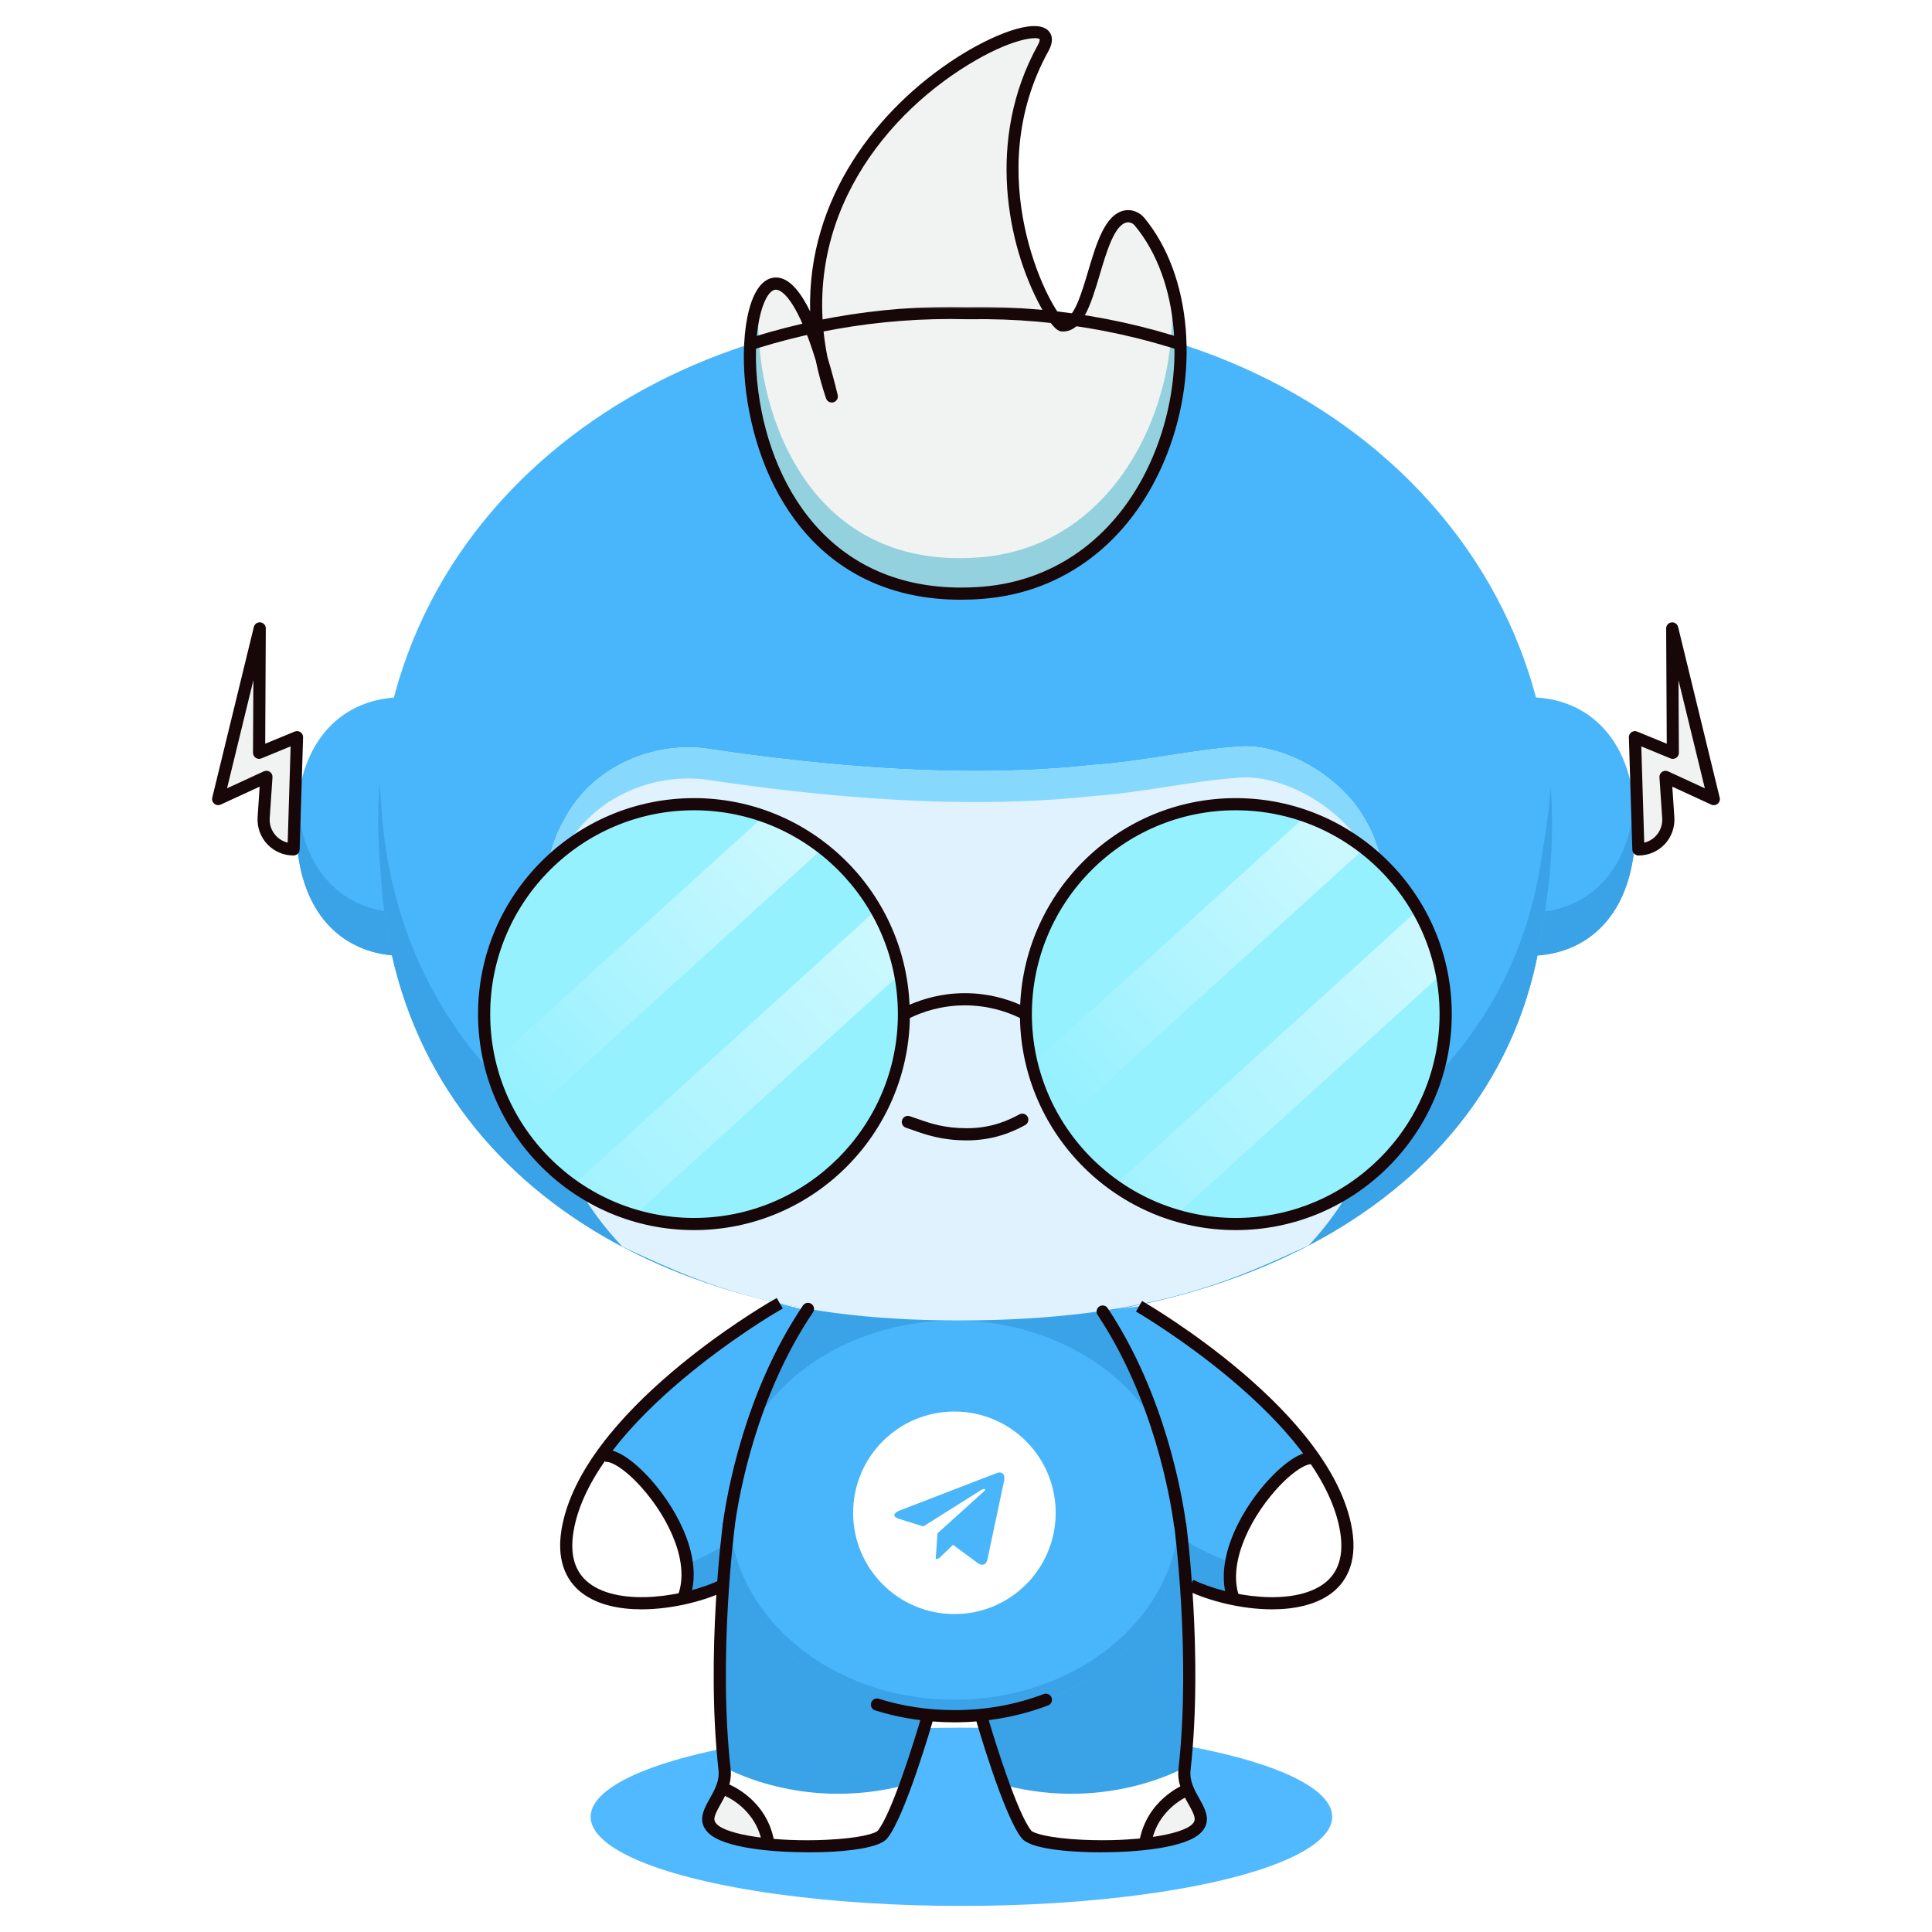
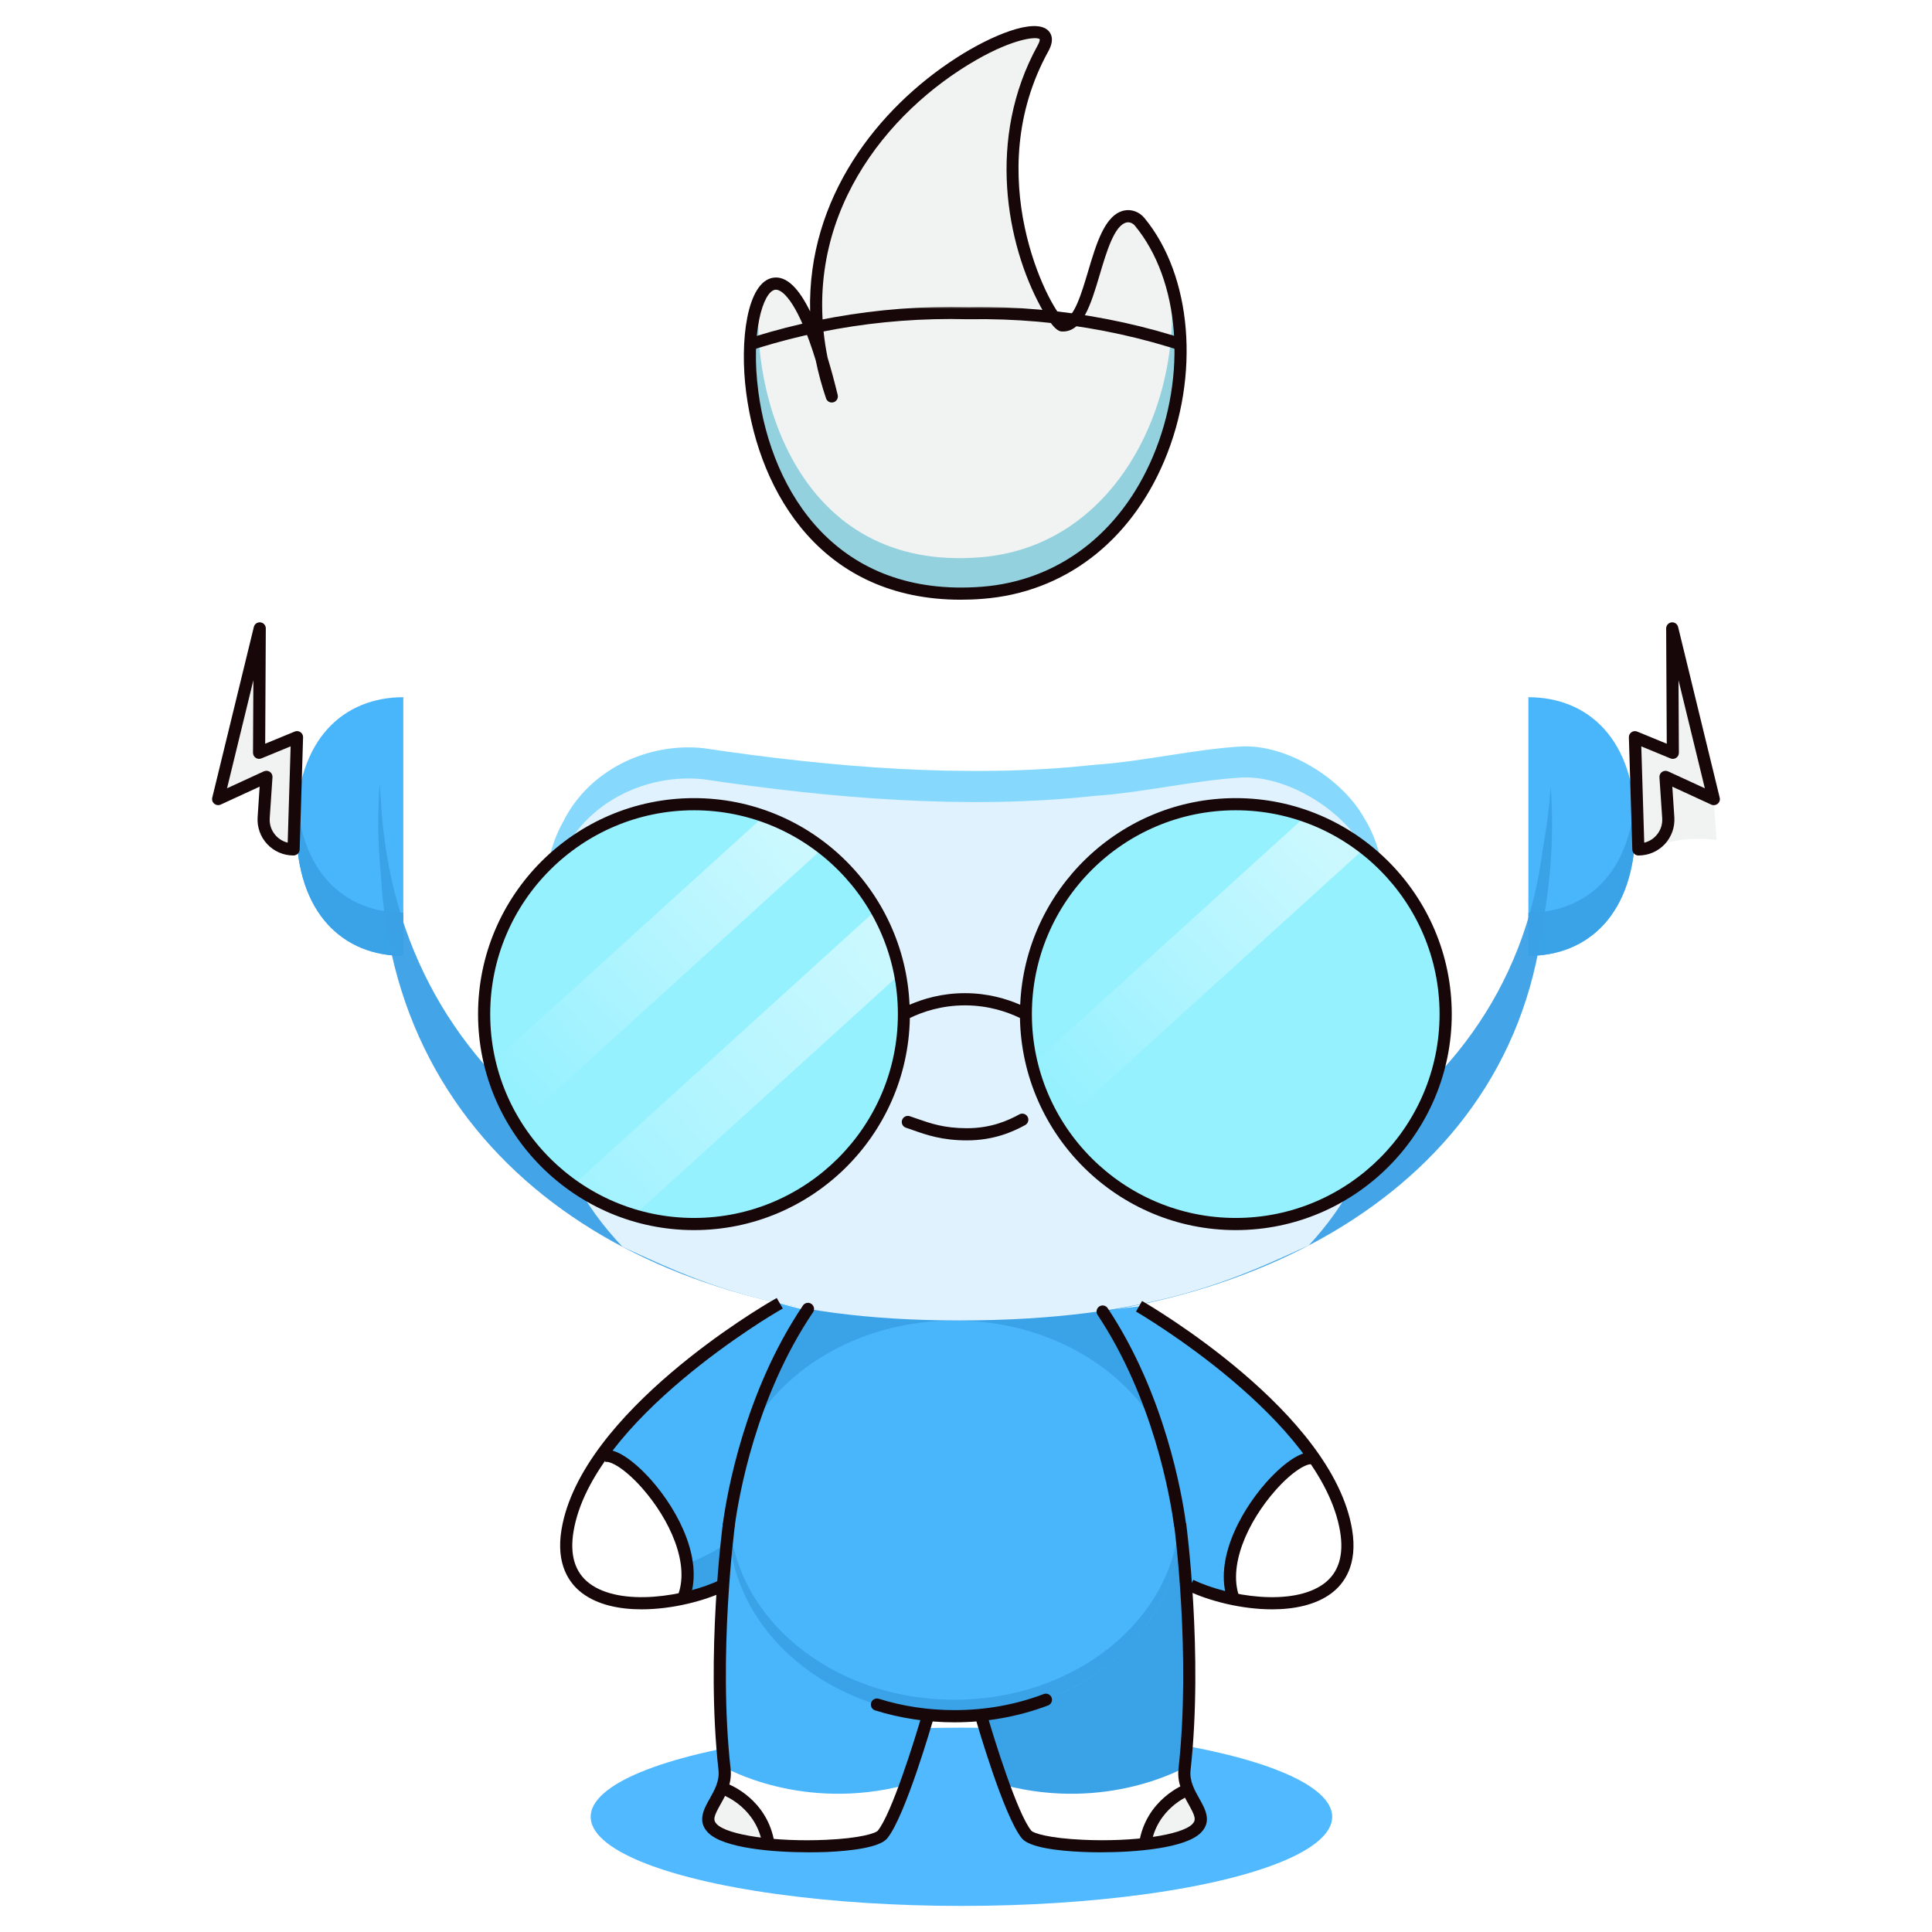
<svg xmlns="http://www.w3.org/2000/svg" xmlns:xlink="http://www.w3.org/1999/xlink" version="1.1" id="Layer_1" x="0px" y="0px" viewBox="0 0 512 512" style="enable-background:new 0 0 512 512;" xml:space="preserve">
  <style type="text/css">
	.st0{fill:#50B9FF;}
	.st1{fill:#49B5FA;}
	.st2{opacity:0.95;fill:#3AA1E6;}
	.st3{fill:#FFFFFF;}
	.st4{fill:#170709;}
	.st5{opacity:0.95;}
	.st6{fill:#3AA1E6;}
	.st7{fill:#DFF2FE;}
	.st8{fill:#86D9FC;}
	.st9{fill:#F1F3F2;}
	.st10{fill:#94D1DE;}
	.st11{opacity:0.5;clip-path:url(#XMLID_00000054948787020981000050000017696960962337508493_);fill:url(#SVGID_1_);}
	
		.st12{opacity:0.5;clip-path:url(#XMLID_00000054948787020981000050000017696960962337508493_);fill:url(#SVGID_00000161620326581127616570000018328047730710384560_);}
	
		.st13{opacity:0.5;clip-path:url(#XMLID_00000080200193938808685000000001710255295506151569_);fill:url(#SVGID_00000023985338162345659850000014436226756218143915_);}
	
		.st14{opacity:0.5;clip-path:url(#XMLID_00000080200193938808685000000001710255295506151569_);fill:url(#SVGID_00000006698038278598732150000008326372947873657251_);}
	.st15{filter:url(#Adobe_OpacityMaskFilter);}
	.st16{mask:url(#SVGID_00000029746152965426919810000006850576809642298291_);fill:#170709;}
</style>
  <g>
    <ellipse class="st0" cx="254.79" cy="481.47" rx="98.26" ry="23.62" />
    <g>
      <path class="st1" d="M301.86,346.18l-21.53,2.62c0,0-5.57,52.86,35.2,71.34c13.91,6.66,45.24,9.62,41.21-14.55    C351.61,374.86,301.86,346.18,301.86,346.18" />
      <path class="st1" d="M206.65,345.39c0,0,8.96,2.76,17.82,3.56c1.88,8.86-3.71,61.58-32.86,71.19    c-13.91,6.66-45.24,9.62-41.21-14.55c5.12-30.73,54.88-59.42,54.88-59.42L206.65,345.39" />
-       <path class="st2" d="M315.71,409.21c-1.4-0.8-2.7-1.65-3.98-2.51v11.54c1.22,0.66,2.48,1.3,3.8,1.9    c11.3,5.41,34.09,8.38,40.09-3.65C344.42,420.66,325.57,415.12,315.71,409.21z" />
      <path class="st2" d="M193.6,408.59c-0.96,0.57-1.91,1.15-2.94,1.63c-9.81,6.12-29.12,11.7-39.32,5.85    c5.68,12.51,28.85,9.55,40.27,4.08c0.68-0.22,1.33-0.49,1.99-0.76V408.59z" />
      <g>
        <path class="st3" d="M151.96,417.23c0,0-4.83-12.17,8.05-31.32c6.26-1.79,27.56,22.37,20.94,37.94     C159.83,424.75,155.36,420.99,151.96,417.23z" />
      </g>
      <g>
        <path class="st4" d="M182.43,424.48l-2.96-1.26c3.64-8.55-2.05-20.65-9.3-28.86c-4.71-5.33-8.52-7.25-9.72-6.91l-0.89-3.1     c4.5-1.28,11.1,5.7,13.02,7.87C179.92,400.54,186.9,413.97,182.43,424.48z" />
      </g>
      <path class="st3" d="M356.2,417.84c0,0,4.83-12.17-8.05-31.32c-6.26-1.79-27.56,22.37-20.94,37.94    C348.33,425.35,352.8,421.6,356.2,417.84z" />
      <g>
        <path class="st4" d="M325.72,425.09c-4.47-10.51,2.51-23.95,9.85-32.25c1.92-2.17,8.53-9.15,13.02-7.87l-0.88,3.1     c-1.2-0.34-5.01,1.57-9.72,6.91c-7.25,8.2-12.93,20.31-9.3,28.86L325.72,425.09z" />
      </g>
      <path class="st1" d="M193.18,403.9c0,0-4.6,34.15-1.16,65.06c0.79,7.13-7.12,11.56-3.22,15.57c6.09,6.26,41.67,5.84,45.1,1.61    c4.65-5.73,11.99-31.32,11.99-31.32L193.18,403.9z" />
      <path class="st1" d="M312.74,403.9c0,0,4.6,34.15,1.16,65.06c-0.79,7.13,7.12,11.56,3.22,15.57c-6.09,6.26-41.67,5.84-45.1,1.61    c-4.65-5.73-11.99-31.32-11.99-31.32L312.74,403.9z" />
-       <path class="st2" d="M193.18,403.9c0,0-4.6,34.15-1.16,65.06c0.79,7.13-7.12,11.56-3.22,15.57c6.09,6.26,41.67,5.84,45.1,1.61    c4.65-5.73,11.99-31.32,11.99-31.32L193.18,403.9z" />
      <path class="st2" d="M312.74,403.9c0,0,4.6,34.15,1.16,65.06c-0.79,7.13,7.12,11.56,3.22,15.57c-6.09,6.26-41.67,5.84-45.1,1.61    c-4.65-5.73-11.99-31.32-11.99-31.32L312.74,403.9z" />
      <path class="st1" d="M312.69,403.9c0-15.35-9.98-43.81-26.04-63.99c0,0-9.26-8.95-33.71-8.95s-33.71,8.95-33.71,8.95    c-16.06,20.18-26.04,48.64-26.04,63.99c0,28.12,26.75,50.92,59.76,50.92S312.69,432.02,312.69,403.9z" />
      <g class="st5">
        <path class="st6" d="M252.93,349.94c25.45,0,47.13,13.41,55.74,32.26c-4.34-13.85-12-29.69-22.03-42.29c0,0-9.26-8.95-33.71-8.95     c-24.45,0-33.71,8.95-33.71,8.95c-10.03,12.61-17.69,28.44-22.03,42.29C205.8,363.35,227.48,349.94,252.93,349.94z" />
        <path class="st6" d="M252.93,450.45c-32.42,0-58.75-21.73-59.67-48.81c-0.04,0.77-0.09,1.54-0.09,2.26     c0,28.12,26.75,50.92,59.76,50.92s59.76-22.8,59.76-50.92c0-0.72-0.04-1.49-0.09-2.26C311.69,428.72,285.36,450.45,252.93,450.45     z" />
      </g>
      <path class="st1" d="M106.88,253.31c-15.66,0-28.36-10.93-28.36-34.27s12.7-34.27,28.36-34.27V253.31z" />
      <path class="st1" d="M405.04,253.31c15.66,0,28.36-10.93,28.36-34.27s-12.7-34.27-28.36-34.27V253.31z" />
      <path class="st2" d="M78.83,213.32c-0.18,1.83-0.31,3.71-0.31,5.73c0,23.34,12.7,34.27,28.36,34.27v-11.45    C92.57,241.86,80.76,232.7,78.83,213.32z" />
      <path class="st2" d="M405.04,241.86v11.45c15.66,0,28.36-10.93,28.36-34.27c0-2.01-0.13-3.9-0.31-5.73    C431.16,232.7,419.36,241.86,405.04,241.86z" />
-       <path class="st1" d="M256.83,82.98c91.9-1.51,169.61,66.91,152,161.85c-9.41,75.02-86.84,108.05-157.55,105    c-76.25,0.78-146.28-39.31-150.36-118.33c-8.84-90.5,69.5-150.62,155.36-148.53L256.83,82.98z" />
      <path class="st2" d="M408.83,225.18c-9.41,75.02-86.84,108.04-157.55,105c-76.25,0.78-146.28-39.31-150.36-118.33    c-0.14-1.43-0.19-2.82-0.29-4.23c-0.58,7.7-0.51,15.66,0.29,23.89c4.09,79.02,74.12,119.1,150.36,118.33    c70.71,3.04,148.14-29.98,157.55-105c2.33-12.59,2.95-24.7,2.12-36.25C410.56,214.01,409.87,219.55,408.83,225.18z" />
      <path class="st7" d="M346.84,330.04c-17.37,7.77-40.25,19.89-92.57,19.89c-50.13,0.01-71.9-11.68-89.28-19.49    c-21.24-22.44-21.88-44.89-21.18-74.44c0.05-13.51-0.62-27.64,5.48-38.29c6.75-13.65,22.34-21.03,37.19-19.42    c33.49,5,69.82,8.11,103.47,4.41c13.17-0.89,26.26-4.11,39.11-4.88c11.68-0.53,26.36,8.11,32.45,18.96    c7.13,11.43,5.95,26.54,6.08,41.16C368.47,285.68,366.81,308.53,346.84,330.04L346.84,330.04z" />
      <g>
        <path class="st8" d="M367.59,266.16c0.06,1.93,0.11,3.83,0.14,5.71c0.08-4.52,0.01-9.15-0.14-13.94c0-0.11,0-0.22,0-0.33     C367.58,260.45,367.56,263.32,367.59,266.16z" />
        <path class="st8" d="M143.68,271.49c0.03-2.38,0.07-4.78,0.13-7.26c0.05-13.51-0.62-27.64,5.48-38.29     c6.75-13.65,22.34-21.03,37.19-19.42c33.49,5,69.82,8.11,103.47,4.41c13.17-0.89,26.26-4.11,39.11-4.88     c11.68-0.53,26.36,8.11,32.45,18.96c5.25,8.43,5.99,18.85,6.07,29.61c0.01-13.57,0.52-27.27-6.07-37.84     c-6.09-10.84-20.76-19.49-32.45-18.96c-12.85,0.77-25.94,3.99-39.11,4.88c-33.65,3.7-69.97,0.6-103.47-4.41     c-14.85-1.61-30.44,5.77-37.19,19.42c-6.11,10.65-5.44,24.78-5.48,38.29C143.68,261.38,143.6,266.53,143.68,271.49z" />
      </g>
      <path class="st9" d="M301.99,58.76c-0.9-1.09-2.34-1.68-3.72-1.4c-8.49,1.76-8.51,29.47-16.79,28.86    c-2.75-0.2-24.75-37.8-5.06-73.45c9.69-17.54-80.31,20.36-55.98,92.28c-22.26-92.2-48.55,58.93,39.93,52.04    C310.11,153.22,325.68,87.37,301.99,58.76z" />
      <g>
        <path class="st10" d="M309.98,73.77c4.22,31.14-13.2,70.81-49.97,73.9c-49.05,4.12-61.26-44.44-58.75-68.59     c-7.86,16.89,0.08,82.61,59.11,78.01C302.68,153.8,320.24,105.68,309.98,73.77z" />
      </g>
      <circle class="st4" cx="204.15" cy="275.9" r="12.46" />
      <circle class="st7" cx="210.01" cy="267.74" r="2.93" />
      <circle class="st4" cx="302.78" cy="275.9" r="12.46" />
      <circle class="st7" cx="308.68" cy="267.74" r="2.93" />
      <g>
        <defs>
          <circle id="XMLID_00000142861451168749761950000003236657037493592238_" cx="327.48" cy="268.75" r="55.63" />
        </defs>
        <use xlink:href="#XMLID_00000142861451168749761950000003236657037493592238_" style="overflow:visible;opacity:0;fill:#96F1FF;" />
        <clipPath id="XMLID_00000004525018286920713140000003069145212557153429_">
          <use xlink:href="#XMLID_00000142861451168749761950000003236657037493592238_" style="overflow:visible;opacity:0;" />
        </clipPath>
        <linearGradient id="SVGID_1_" gradientUnits="userSpaceOnUse" x1="362.449" y1="211.838" x2="280.117" y2="288.084">
          <stop offset="0.16" style="stop-color:#FFFFFF" />
          <stop offset="1" style="stop-color:#FFFFFF;stop-opacity:0" />
        </linearGradient>
        <polygon style="opacity:0.5;clip-path:url(#XMLID_00000004525018286920713140000003069145212557153429_);fill:url(#SVGID_1_);" points="     281.2,297.8 269.91,285.35 349.29,213.32 360.58,225.76    " />
        <linearGradient id="SVGID_00000168815262672784905520000004868824782005695372_" gradientUnits="userSpaceOnUse" x1="377.19" y1="251.779" x2="280.183" y2="338.227">
          <stop offset="0" style="stop-color:#FFFFFF" />
          <stop offset="1" style="stop-color:#FFFFFF;stop-opacity:0" />
        </linearGradient>
-         <polygon style="opacity:0.5;clip-path:url(#XMLID_00000004525018286920713140000003069145212557153429_);fill:url(#SVGID_00000168815262672784905520000004868824782005695372_);" points="     303.55,329.37 292.26,316.93 379.93,237.36 391.23,249.81    " />
      </g>
      <g>
        <defs>
          <circle id="XMLID_00000142160509863722652030000014118177410811812740_" cx="183.93" cy="268.75" r="55.63" />
        </defs>
        <use xlink:href="#XMLID_00000142160509863722652030000014118177410811812740_" style="overflow:visible;opacity:0;fill:#96F1FF;" />
        <clipPath id="XMLID_00000048480993379676666890000003958069762800116148_">
          <use xlink:href="#XMLID_00000142160509863722652030000014118177410811812740_" style="overflow:visible;opacity:0;" />
        </clipPath>
        <linearGradient id="SVGID_00000025444220489259045330000013934926424839177144_" gradientUnits="userSpaceOnUse" x1="218.894" y1="211.838" x2="136.563" y2="288.084">
          <stop offset="0.138" style="stop-color:#FFFFFF" />
          <stop offset="1" style="stop-color:#FFFFFF;stop-opacity:0" />
        </linearGradient>
        <polygon style="opacity:0.5;clip-path:url(#XMLID_00000048480993379676666890000003958069762800116148_);fill:url(#SVGID_00000025444220489259045330000013934926424839177144_);" points="     137.64,297.8 126.35,285.35 205.73,213.32 217.02,225.76    " />
        <linearGradient id="SVGID_00000105394308414569605110000010313539456210445480_" gradientUnits="userSpaceOnUse" x1="233.635" y1="251.779" x2="136.628" y2="338.227">
          <stop offset="0" style="stop-color:#FFFFFF" />
          <stop offset="1" style="stop-color:#FFFFFF;stop-opacity:0" />
        </linearGradient>
        <polygon style="opacity:0.5;clip-path:url(#XMLID_00000048480993379676666890000003958069762800116148_);fill:url(#SVGID_00000105394308414569605110000010313539456210445480_);" points="     160,329.37 148.7,316.93 236.38,237.36 247.67,249.81    " />
      </g>
      <path class="st3" d="M314.09,468.32c0,0-20.52,11.95-48.03,4.73c5.64,12.5,3.2,13.1,8.01,14.23c4.8,1.13,42.73,4.05,44.55-4.63    C316.8,477.91,312.94,472.34,314.09,468.32z" />
      <path class="st9" d="M302.39,488.67c1.69-10.8,11.35-14.41,11.35-14.41l3.39,4.24l0.94,4.49l-5.62,4.36L302.39,488.67z" />
      <g>
        <path class="st4" d="M305.05,488.92l-3.18-0.5c1.82-11.6,11.94-15.51,12.37-15.67l1.13,3.02l-0.56-1.51l0.57,1.51     C315.01,475.9,306.57,479.22,305.05,488.92z" />
      </g>
      <path class="st3" d="M191.94,468.32c0,0,20.52,11.95,48.03,4.73c-5.64,12.5-3.2,13.1-8.01,14.23c-4.8,1.13-42.73,4.05-44.55-4.63    C189.24,477.91,193.09,472.34,191.94,468.32z" />
      <path class="st9" d="M203.65,488.67c-1.69-10.8-11.35-14.41-11.35-14.41l-3.39,4.24l-0.94,4.49l5.62,4.36L203.65,488.67z" />
      <g>
        <path class="st4" d="M202.06,488.92c-1.52-9.7-9.96-13.02-10.32-13.15l1.13-3.02c0.43,0.16,10.56,4.07,12.37,15.67L202.06,488.92     z" />
      </g>
      <g>
        <path class="st4" d="M256.25,302.21c-6.57,0-10.67-1.43-14.28-2.7c-0.64-0.22-1.26-0.44-1.88-0.65     c-0.85-0.28-1.31-1.19-1.03-2.03c0.28-0.85,1.19-1.3,2.03-1.03c0.64,0.21,1.28,0.44,1.94,0.67c3.54,1.24,7.19,2.52,13.22,2.52     c6.46,0,11.02-2.09,13.89-3.67c0.78-0.43,1.76-0.14,2.19,0.64c0.43,0.78,0.14,1.76-0.64,2.19     C268.51,299.89,263.45,302.21,256.25,302.21z" />
      </g>
-       <path class="st9" d="M434.19,225.1l-0.91-29.74l10.05,4.14l-0.18-32.96l11.02,45.23l-12.78-5.88l0.73,10.82    C442.42,221.28,438.77,225.14,434.19,225.1L434.19,225.1z" />
+       <path class="st9" d="M434.19,225.1l-0.91-29.74l10.05,4.14l-0.18-32.96l11.02,45.23l0.73,10.82    C442.42,221.28,438.77,225.14,434.19,225.1L434.19,225.1z" />
      <g>
        <path class="st4" d="M434.26,226.71c-0.03,0-0.06,0-0.08,0c-0.86-0.01-1.57-0.7-1.6-1.56l-0.91-29.74     c-0.02-0.55,0.24-1.06,0.69-1.37c0.45-0.31,1.02-0.37,1.53-0.16l7.82,3.22l-0.16-30.55c0-0.82,0.6-1.51,1.41-1.61     c0.81-0.1,1.57,0.42,1.76,1.22l11.02,45.23c0.15,0.6-0.06,1.23-0.54,1.62c-0.48,0.39-1.14,0.48-1.7,0.22l-10.32-4.75l0.54,8.11     c0.18,2.63-0.76,5.23-2.56,7.15C439.37,225.63,436.86,226.71,434.26,226.71z M434.96,197.8l0.78,25.52     c1.16-0.28,2.22-0.89,3.07-1.79c1.21-1.28,1.81-2.96,1.69-4.72l-0.73-10.82c-0.04-0.57,0.23-1.11,0.69-1.43     c0.47-0.32,1.07-0.37,1.59-0.14l9.75,4.49l-6.98-28.65l0.1,19.24c0,0.54-0.26,1.04-0.71,1.34c-0.45,0.3-1.02,0.36-1.51,0.15     L434.96,197.8z" />
      </g>
      <path class="st9" d="M77.81,225.1l0.91-29.74l-10.05,4.14l0.18-32.96l-11.02,45.23l12.78-5.88l-0.73,10.82    C69.58,221.28,73.23,225.14,77.81,225.1L77.81,225.1z" />
      <g>
        <path class="st4" d="M77.74,226.71c-2.6,0-5.11-1.08-6.9-2.98c-1.81-1.91-2.74-4.52-2.57-7.15l0.54-8.11l-10.32,4.75     c-0.56,0.26-1.22,0.17-1.7-0.22c-0.48-0.39-0.69-1.02-0.54-1.62l11.02-45.23c0.19-0.79,0.95-1.32,1.76-1.22     c0.81,0.1,1.42,0.79,1.41,1.61l-0.16,30.55l7.82-3.22c0.5-0.21,1.08-0.15,1.53,0.16c0.45,0.31,0.71,0.83,0.69,1.37l-0.91,29.74     c-0.03,0.86-0.73,1.55-1.6,1.56C77.8,226.71,77.77,226.71,77.74,226.71z M77.81,225.1L77.81,225.1L77.81,225.1z M70.61,204.27     c0.32,0,0.64,0.1,0.91,0.28c0.47,0.32,0.73,0.87,0.69,1.43l-0.73,10.82c-0.12,1.76,0.48,3.44,1.69,4.72     c0.85,0.9,1.91,1.51,3.07,1.79l0.78-25.52l-7.75,3.19c-0.5,0.21-1.07,0.15-1.51-0.15c-0.45-0.3-0.71-0.81-0.71-1.34l0.1-19.24     l-6.98,28.65l9.75-4.49C70.15,204.32,70.38,204.27,70.61,204.27z" />
      </g>
      <g>
        <path class="st4" d="M312.69,405.51c-0.79,0-1.48-0.59-1.59-1.39c-1.01-7.44-5.46-33.43-20.23-55.66     c-0.49-0.74-0.29-1.74,0.45-2.23c0.73-0.49,1.74-0.3,2.23,0.45c15.16,22.8,19.71,49.4,20.74,57.01c0.12,0.88-0.5,1.69-1.38,1.81     C312.83,405.5,312.76,405.51,312.69,405.51z" />
      </g>
      <g>
        <path class="st4" d="M252.93,456.43c-7.22,0-14.29-1.06-21.01-3.16c-0.85-0.26-1.32-1.17-1.06-2.02     c0.27-0.85,1.17-1.33,2.02-1.06c6.41,2,13.16,3.01,20.06,3.01c8.25,0,16.21-1.43,23.67-4.26c0.82-0.31,1.76,0.11,2.08,0.94     c0.31,0.83-0.1,1.76-0.94,2.08C269.91,454.92,261.57,456.43,252.93,456.43z" />
      </g>
      <g>
        <path class="st4" d="M193.18,405.51c-0.07,0-0.15,0-0.22-0.02c-0.88-0.12-1.5-0.93-1.38-1.81c1.05-7.71,5.67-34.68,21.21-57.71     c0.5-0.74,1.51-0.93,2.23-0.43c0.74,0.5,0.93,1.5,0.43,2.23c-15.15,22.45-19.66,48.8-20.69,56.34     C194.66,404.92,193.97,405.51,193.18,405.51z" />
      </g>
      <g>
        <path class="st4" d="M214.32,490.88c-9.34,0-22.64-1.06-26.69-5.23c-2.91-2.99-1.12-6.19,0.46-9c1.29-2.31,2.63-4.69,2.32-7.52     c-3.42-30.74,1.12-65.11,1.17-65.45l3.19,0.43c-0.04,0.34-4.53,34.32-1.15,64.67c0.43,3.86-1.31,6.96-2.71,9.45     c-1.73,3.08-2.04,4.07-0.96,5.18c2.84,2.93,15.58,4.77,28.98,4.16c8.87-0.39,13.12-1.71,13.71-2.44     c3.65-4.49,9.67-23.72,11.69-30.75l3.1,0.89c-0.3,1.06-7.48,25.98-12.29,31.9c-2.03,2.5-9.86,3.35-16.07,3.63     C217.69,490.84,216.07,490.88,214.32,490.88z" />
      </g>
      <g>
        <path class="st4" d="M291.6,490.88c-1.76,0-3.38-0.04-4.77-0.1c-6.2-0.27-14.03-1.13-16.05-3.62     c-4.81-5.92-11.99-30.84-12.29-31.9l3.1-0.89c2.02,7.03,8.05,26.26,11.69,30.75c0.6,0.73,4.85,2.04,13.7,2.44     c13.42,0.62,26.15-1.23,29-4.16c1.08-1.11,0.76-2.1-0.96-5.18c-1.4-2.49-3.13-5.59-2.71-9.45c3.37-30.34-1.11-64.33-1.16-64.67     l3.19-0.43c0.05,0.34,4.58,34.71,1.17,65.45c-0.31,2.83,1.02,5.21,2.32,7.52c1.58,2.81,3.37,6.01,0.46,9     C314.23,489.82,300.94,490.88,291.6,490.88z" />
      </g>
      <g>
        <path class="st4" d="M170.02,426.49c-5.93,0-11.62-1.19-15.73-4.28c-3.36-2.53-7.04-7.51-5.48-16.89     c5.19-31.13,53.6-59.36,55.66-60.55l1.37-0.79l1.61,2.79l-1.37,0.79c-0.49,0.28-49.16,28.66-54.09,58.29     c-1.04,6.25,0.38,10.89,4.23,13.78c8.3,6.24,25.48,3.46,34.69-0.96l1.39,2.91C186.77,424.25,178.17,426.49,170.02,426.49z" />
      </g>
      <g>
        <path class="st4" d="M337.12,426.49c-8.15,0-16.75-2.25-22.29-4.9l1.39-2.91c9.21,4.41,26.39,7.19,34.69,0.96     c3.85-2.89,5.28-7.53,4.23-13.78c-4.94-29.63-53.6-58-54.09-58.29l1.61-2.79c2.06,1.19,50.47,29.42,55.66,60.55     c1.56,9.38-2.11,14.36-5.47,16.89C348.74,425.31,343.05,426.49,337.12,426.49z" />
      </g>
      <g>
        <path class="st4" d="M254.58,158.93c-36.44,0-53.26-27.76-56.82-54.78c-1.84-14.03,0.27-29.28,7-30.53     c3.78-0.7,7.09,3.1,9.93,8.91c-0.75-30.15,17.96-53.78,38.73-67.18c9.16-5.91,20.67-10.72,24.32-7.3c0.77,0.72,1.81,2.39,0.1,5.5     c-18.2,32.94,0.1,67.81,4.04,71.06c2.77-0.22,4.73-6.85,6.48-12.71c2.2-7.4,4.47-15.06,9.59-16.12c1.92-0.39,3.98,0.37,5.29,1.94     l0,0c12.7,15.33,14.87,41.86,5.27,64.51c-9.11,21.5-26.61,34.79-48.01,36.46C258.47,158.86,256.49,158.93,254.58,158.93z      M205.61,76.77c-0.09,0-0.18,0.01-0.26,0.03c-3.16,0.59-6.44,11.37-4.39,26.94c3.55,26.97,21.02,54.73,59.28,51.75     c20.16-1.57,36.67-14.15,45.29-34.5c9.15-21.59,7.18-46.75-4.78-61.19c-0.56-0.67-1.39-1-2.16-0.85     c-3.24,0.67-5.32,7.69-7.16,13.88c-2.35,7.93-4.62,15.34-10.07,15.01c-0.58-0.04-2.11-0.15-5.61-6.62     c-8.9-16.44-14.44-44.42-0.74-69.22c0.55-0.99,0.56-1.5,0.52-1.6c-0.67-0.77-6.69-0.31-16.8,5.49     c-23.73,13.62-46.89,41.89-39.42,78.85c1,3.28,1.9,6.67,2.69,9.94c0.2,0.84-0.29,1.69-1.12,1.93c-0.83,0.24-1.7-0.22-1.97-1.03     c-1.15-3.42-2.06-6.78-2.73-10.07C211.71,80.92,207.68,76.77,205.61,76.77z M282.04,84.75L282.04,84.75L282.04,84.75z" />
      </g>
      <path class="st4" d="M327.48,211.51c-30.73,0-55.81,24.36-57.12,54.76c-3.6-1.57-8.57-3.06-14.59-3.07c-0.03,0-0.05,0-0.08,0    c-6.04,0-11.04,1.5-14.65,3.07c-1.31-30.41-26.39-54.76-57.11-54.76c-31.56,0-57.24,25.68-57.24,57.24s25.68,57.24,57.24,57.24    c31.21,0,56.63-25.13,57.19-56.21c3.34-1.62,8.36-3.35,14.58-3.35c0.03,0,0.05,0,0.07,0c6.21,0.01,11.21,1.74,14.53,3.35    c0.56,31.08,25.97,56.21,57.19,56.21c31.56,0,57.24-25.68,57.24-57.24S359.05,211.51,327.48,211.51z M183.93,322.77    c-29.79,0-54.02-24.23-54.02-54.02c0-29.79,24.23-54.02,54.02-54.02s54.02,24.23,54.02,54.02    C237.95,298.53,213.72,322.77,183.93,322.77z M327.48,322.77c-29.79,0-54.02-24.23-54.02-54.02c0-29.79,24.23-54.02,54.02-54.02    c29.79,0,54.02,24.23,54.02,54.02C381.5,298.53,357.27,322.77,327.48,322.77z" />
      <defs>
        <filter id="Adobe_OpacityMaskFilter" filterUnits="userSpaceOnUse" x="76.91" y="81.32" width="358.11" height="270.32">
          <feFlood style="flood-color:white;flood-opacity:1" result="back" />
          <feBlend in="SourceGraphic" in2="back" mode="normal" />
        </filter>
      </defs>
      <mask maskUnits="userSpaceOnUse" x="76.91" y="81.32" width="358.11" height="270.32" id="SVGID_00000138560973088504278210000009353256870516635795_">
        <g class="st15">
          <path d="M200.31,81.02c0,0-2.82,7.92-1.61,19.06c1.21,11.14,114.23,1.61,114.23,1.61s2.28-11.01,0-18.66      c-2.28-7.65-71.55-9.66-71.55-9.66L200.31,81.02z" />
        </g>
      </mask>
      <path style="mask:url(#SVGID_00000138560973088504278210000009353256870516635795_);fill:#170709;" d="M435.02,219.04    c0-20.61-10.26-34.16-26.83-35.7c-4.86-17.69-13.43-34.13-25.6-48.52c-28.99-34.28-75.93-54.22-125.77-53.45l-0.5,0    c-47.64-1.13-93.92,17.13-123.48,48.94c-14.49,15.58-24.49,33.52-29.79,53.11c-16.38,1.85-26.14,15.05-26.14,35.63    c0,20.29,9.55,33.47,25.6,35.56c15.69,67.56,83.35,97.53,148.7,96.84c2.98,0.13,5.98,0.19,8.99,0.19    c64.56,0,134.4-29.72,148.56-96.95C425.22,252.88,435.02,239.68,435.02,219.04z M80.13,219.04c0-18.24,8.22-30.12,22.11-32.29    c-3.42,14.2-4.46,29.22-2.93,44.83c0.36,6.88,1.23,13.41,2.5,19.67C88.19,248.91,80.13,237.05,80.13,219.04z M251.26,348.22    c-25.65,0.22-51.58-4.32-74.48-14.02c-7.68-3.26-14.45-8.47-19.1-15.4c-12.21-18.22-12.87-37.4-12.27-62.79v-3.9    c-0.02-11.96-0.04-24.34,5.32-33.68c6.19-12.51,20.81-20.13,35.51-18.54c41.11,6.14,75.09,7.59,103.81,4.42    c6.55-0.44,13.15-1.47,19.52-2.46c6.46-1,13.13-2.04,19.55-2.42c11.1-0.44,25.18,7.81,31.01,18.2c5.91,9.48,5.87,21.53,5.83,34.29    c-0.01,2.01-0.01,4.03,0.01,6.07c0.67,21.08,0.16,40.37-10.85,58.52c-4.87,8.02-12.28,14.14-20.94,17.75    C308.47,344.97,279.09,349.4,251.26,348.22z M353.56,324.47c15.59-20.67,16.4-42.5,15.63-66.56c-0.02-1.99-0.01-3.99-0.01-5.99    c0.04-12.65,0.08-25.74-6.28-35.94c-6.43-11.46-21.62-20.28-33.95-19.77c-6.59,0.4-13.34,1.44-19.87,2.45    c-6.31,0.98-12.83,1.99-19.31,2.43c-28.51,3.14-62.22,1.7-103.12-4.4c-16.04-1.75-32.03,6.6-38.76,20.22    c-5.74,10-5.72,22.82-5.7,35.2v3.85c-0.66,27.86,0.21,48.47,15.69,68.61c-25.64-15.62-45.21-39.25-52.48-71.76    c-0.01-0.05-0.01-0.11-0.03-0.16c-1.49-6.72-2.47-13.82-2.86-21.3c-1.57-16.04-0.4-31.44,3.37-45.92    c0.02-0.06,0.03-0.11,0.04-0.17c5.09-19.49,14.91-37.31,29.27-52.75c28.94-31.14,74.23-49.11,121.07-47.91l0.58,0    c48.66-0.81,94.9,18.75,123.28,52.3c24.9,29.44,34.53,67.67,27.1,107.73C402.62,281.38,381.71,307.58,353.56,324.47z     M409.44,251.36c0.37-2.05,0.7-4.12,0.97-6.24c3.75-20.2,3.22-39.97-1.33-58.45c14.26,1.9,22.71,13.82,22.71,32.37    C431.79,237.4,423.48,249.29,409.44,251.36z" />
    </g>
    <g>
-       <path class="st3" d="M279.77,400.91c0,14.83-12.01,26.84-26.84,26.84s-26.84-12.01-26.84-26.84s12.01-26.84,26.84-26.84    S279.77,386.08,279.77,400.91z M264.25,390.34l-25.88,9.98c-1.77,0.69-1.74,1.68-0.3,2.13l6.62,2.07l15.37-9.68    c0.71-0.48,1.37-0.21,0.83,0.27l-12.44,11.23l-0.48,6.83c0.69,0,1-0.3,1.35-0.66l3.24-3.12l6.71,4.95    c1.22,0.69,2.1,0.33,2.42-1.14l4.4-20.76C266.5,390.64,265.45,389.91,264.25,390.34z" />
-     </g>
+       </g>
  </g>
</svg>